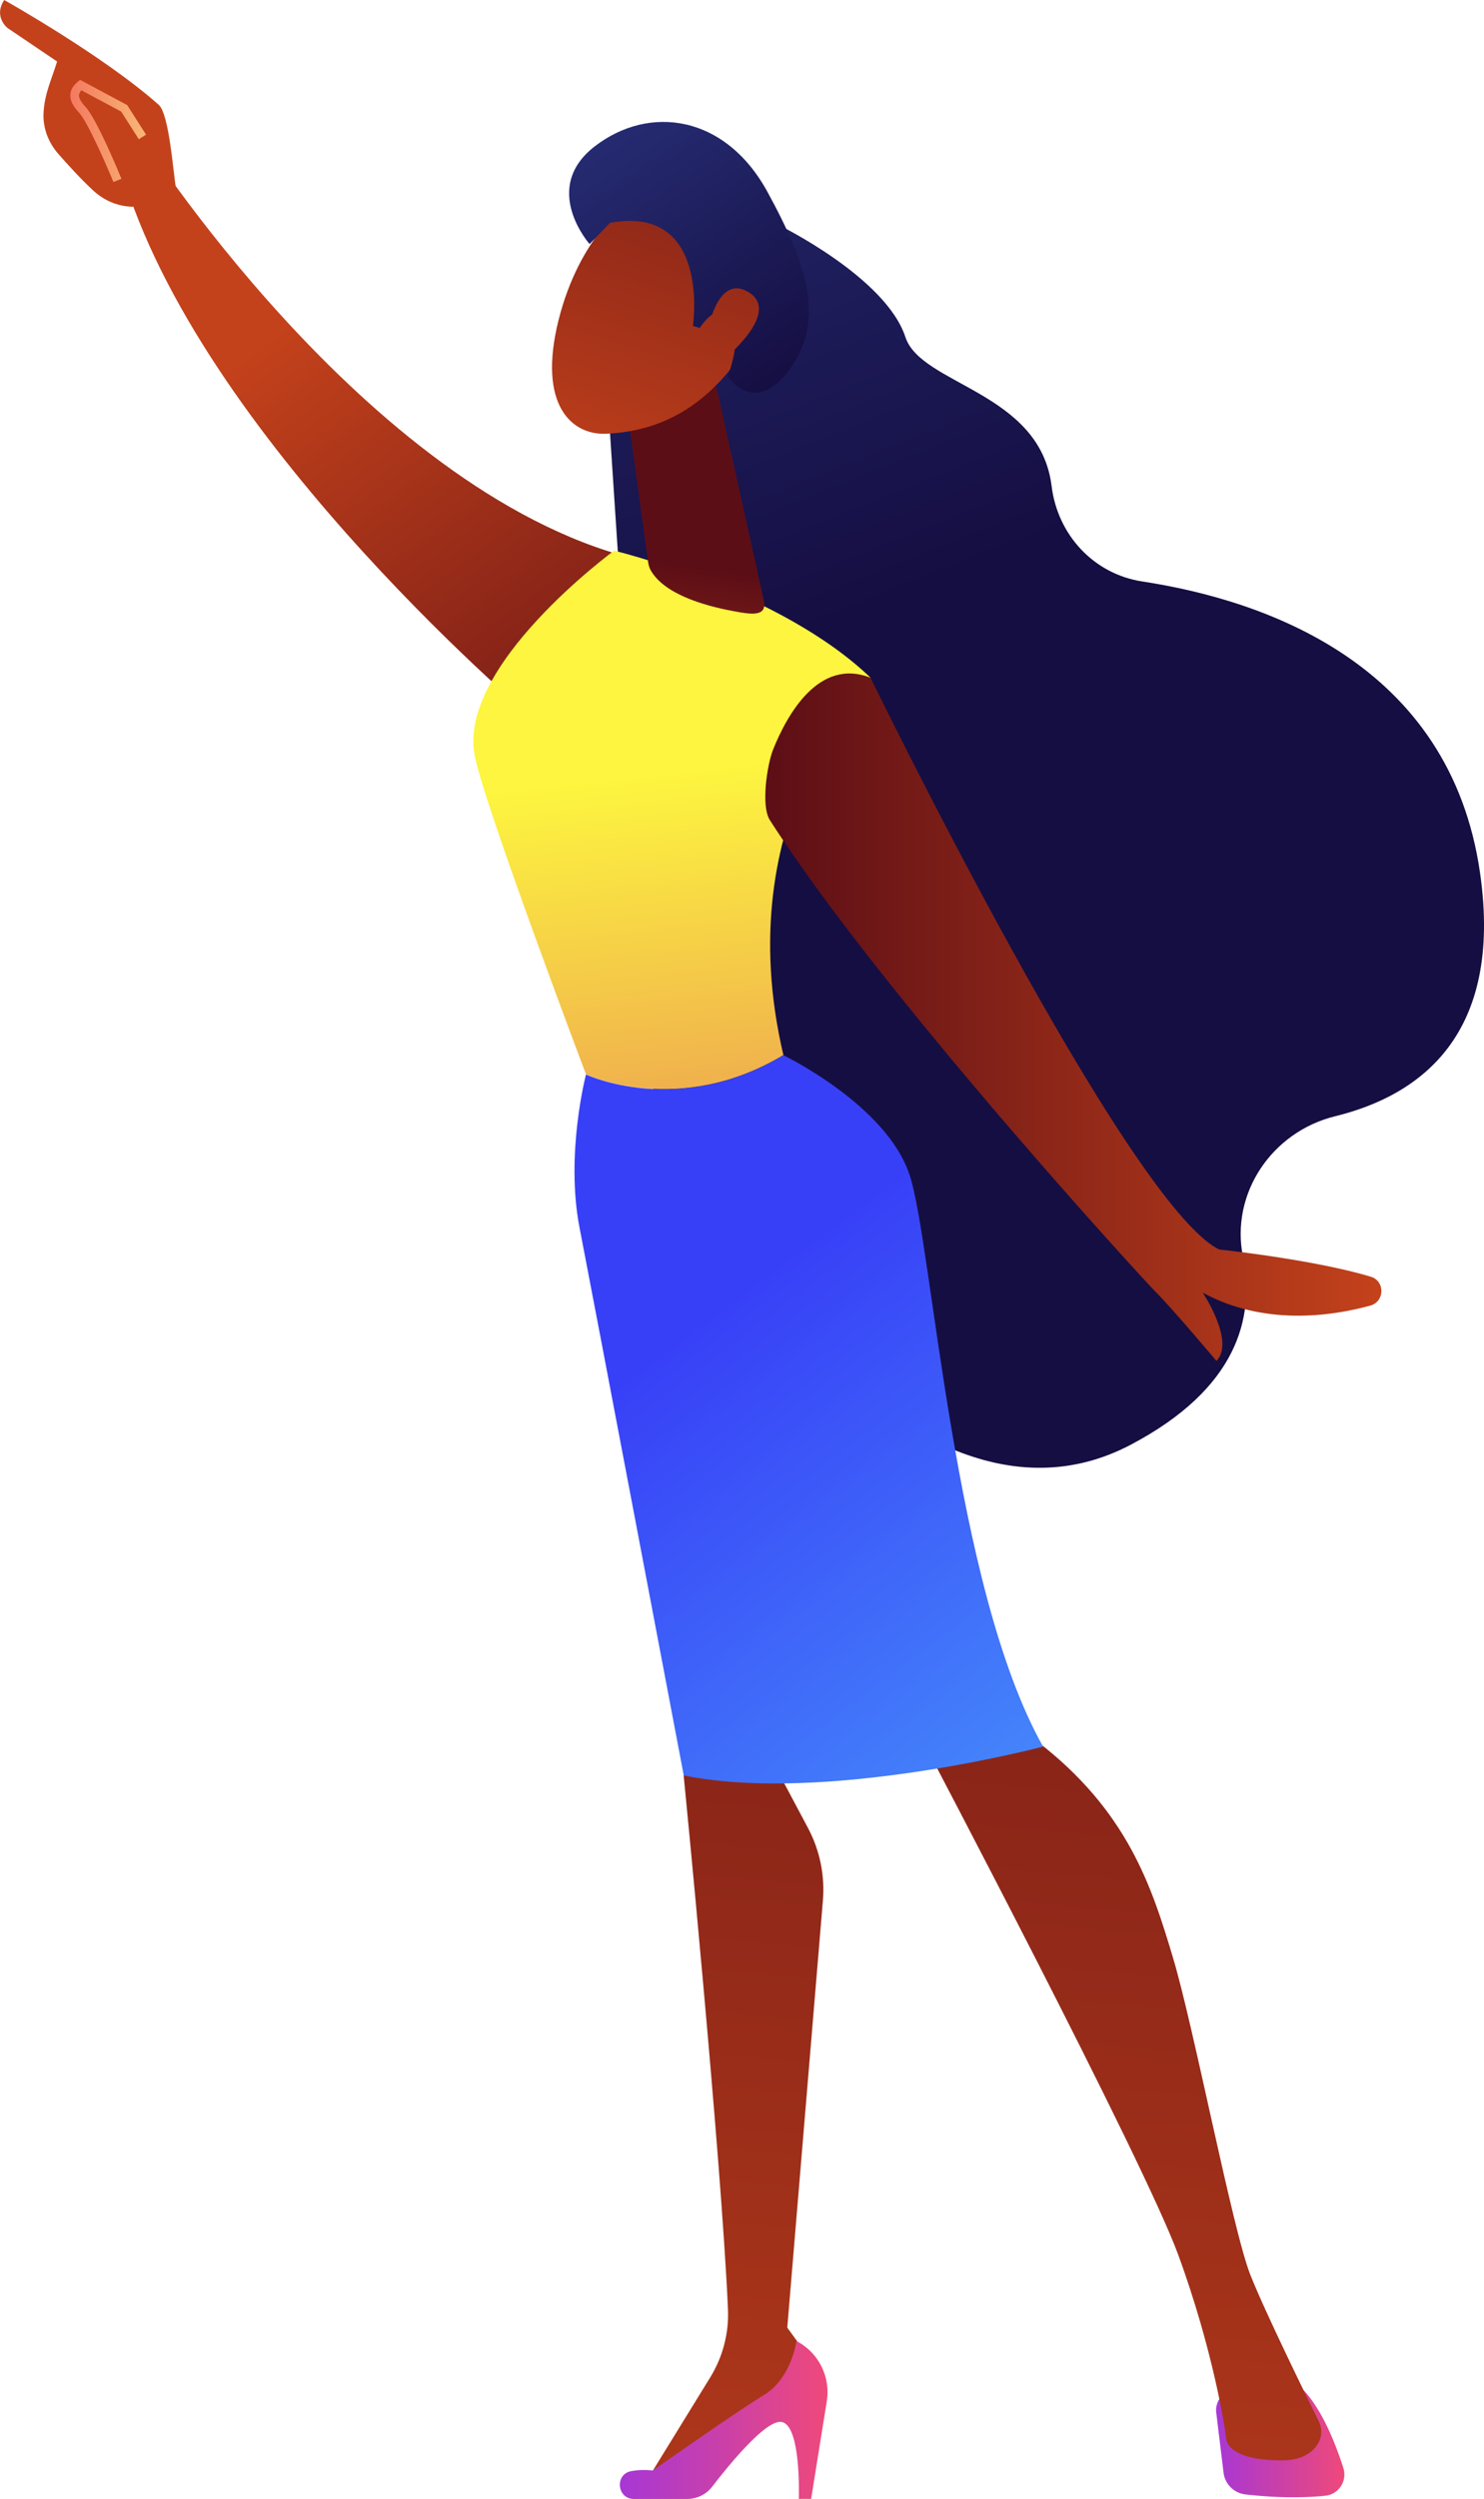
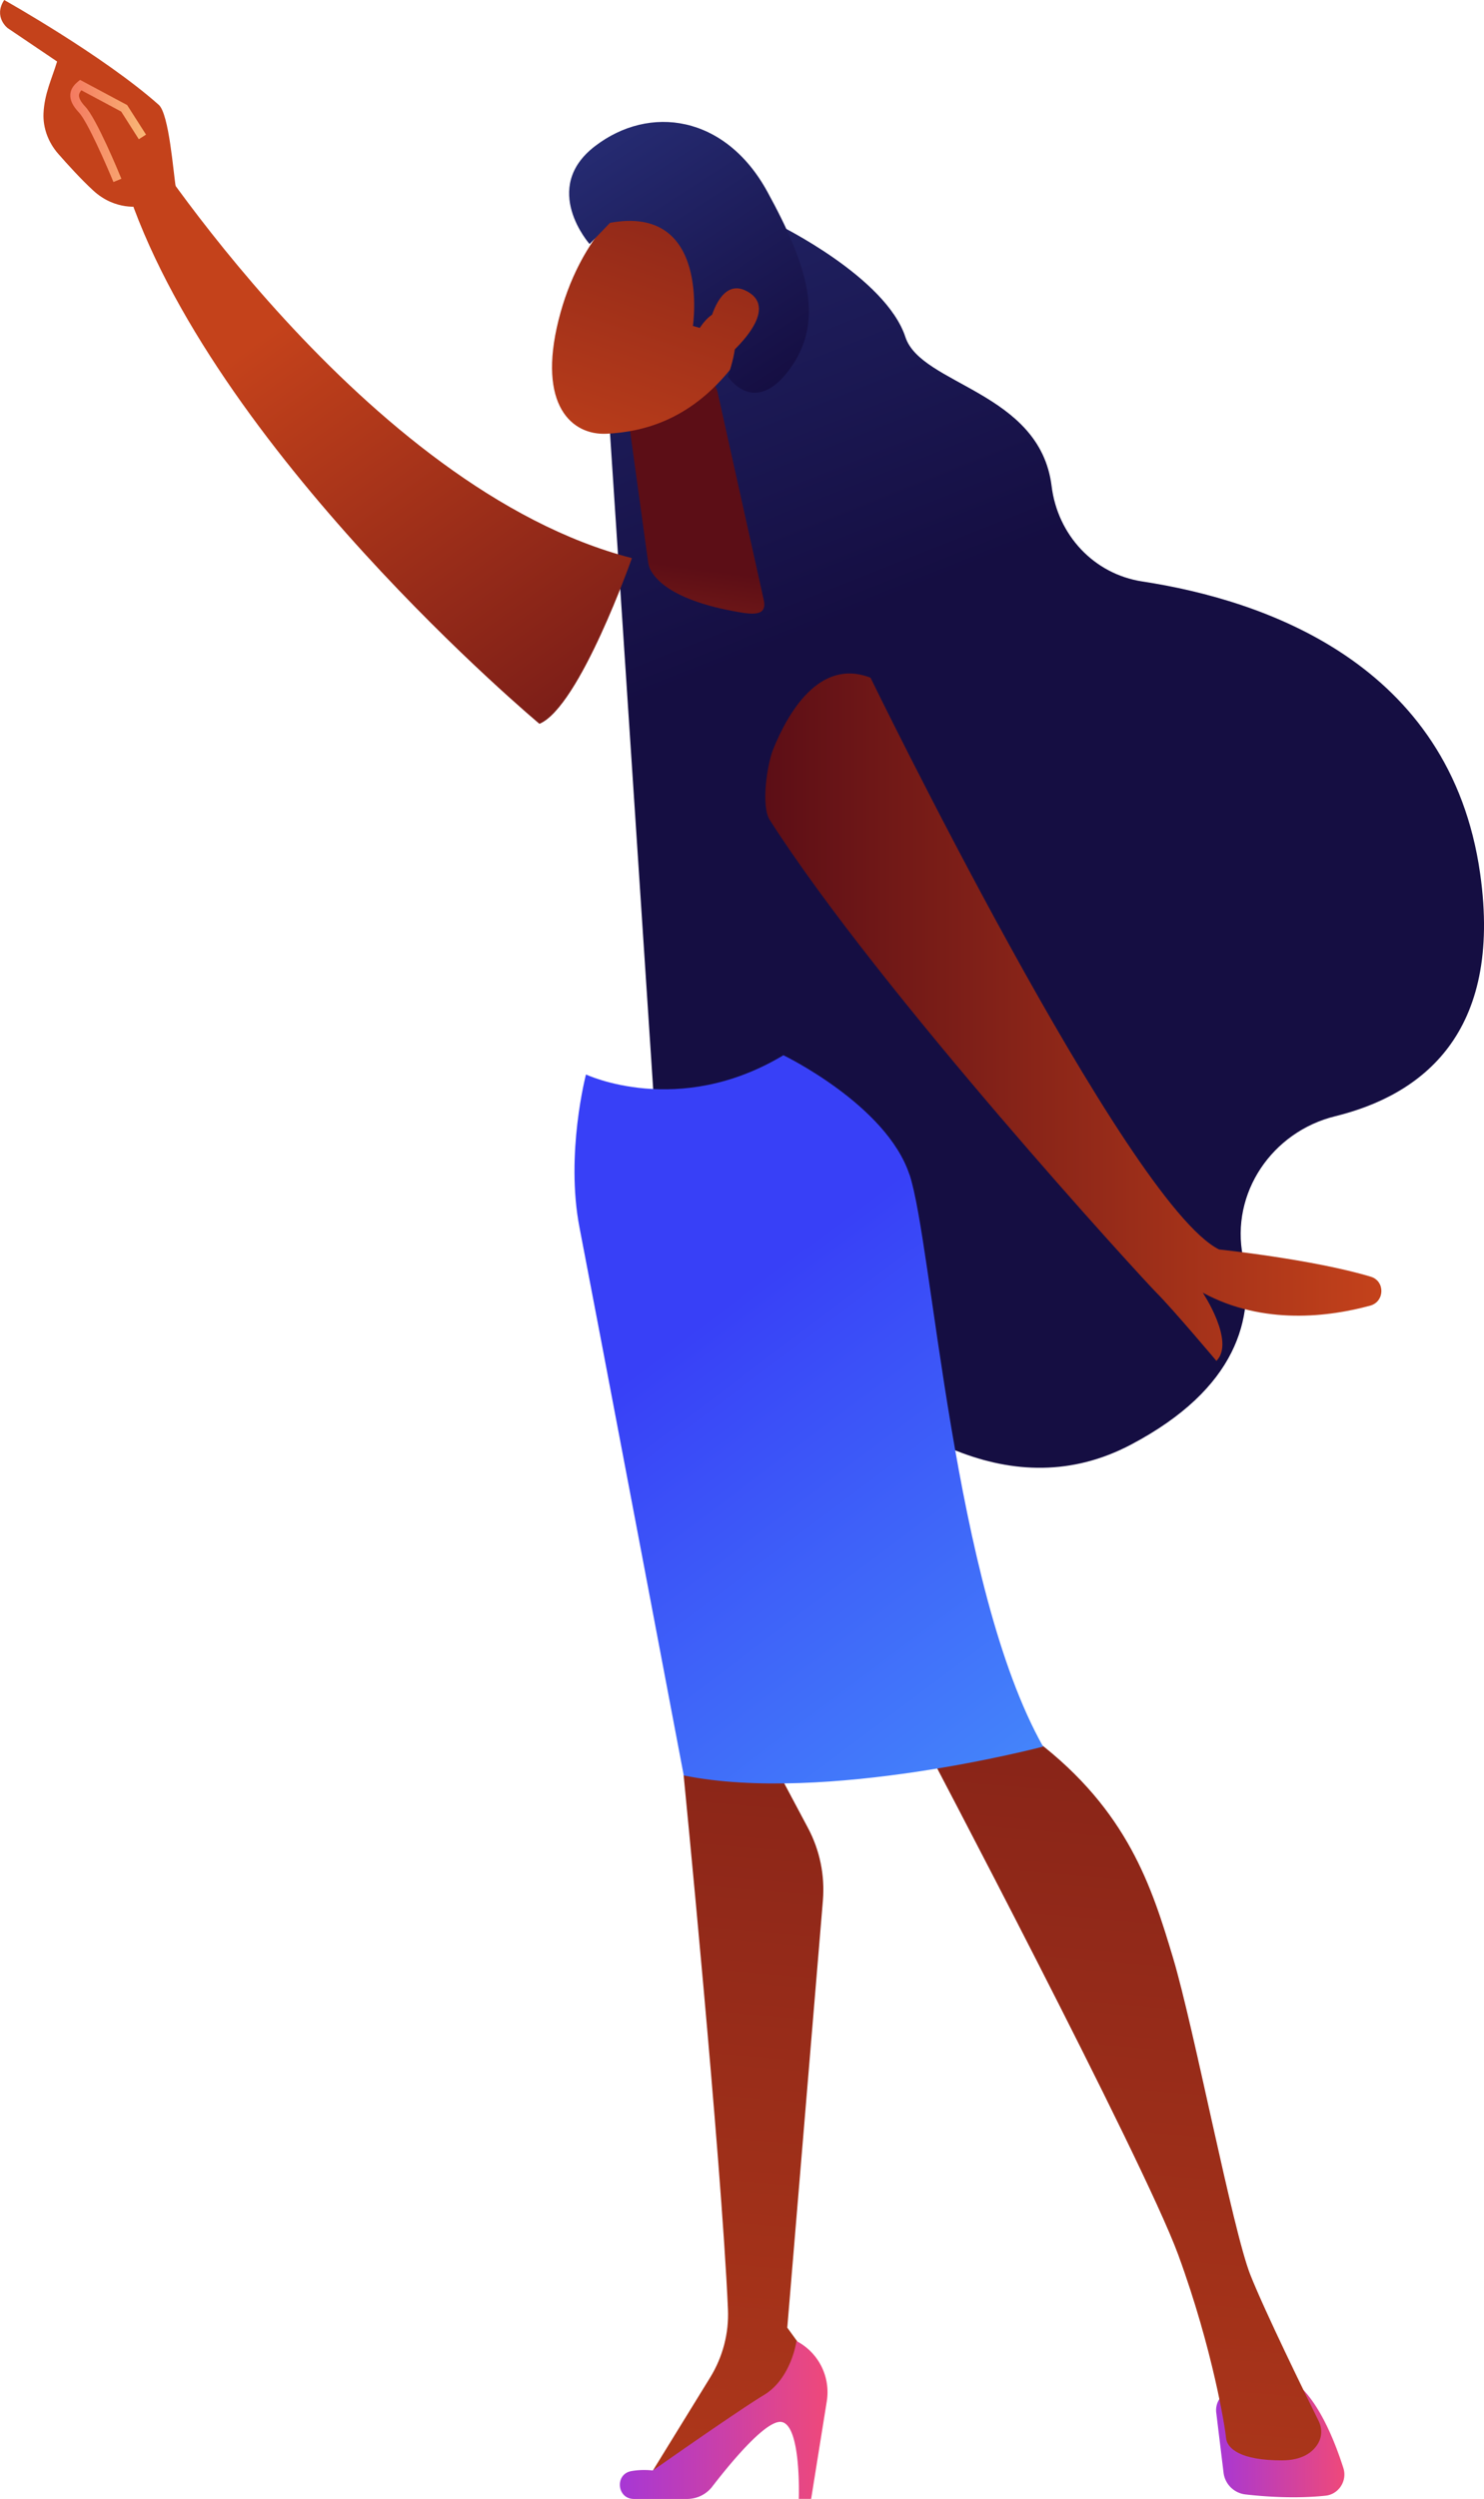
<svg xmlns="http://www.w3.org/2000/svg" xmlns:xlink="http://www.w3.org/1999/xlink" data-name="Layer 2" viewBox="0 0 172.87 290.9">
  <defs>
    <linearGradient id="c" x1="-4617.9" x2="-4580.83" y1="-23.84" y2="69.15" gradientTransform="translate(4686.6)" gradientUnits="userSpaceOnUse">
      <stop offset="0" stop-color="#2b3582" />
      <stop offset="1" stop-color="#150e42" />
    </linearGradient>
    <linearGradient id="a" x1="-4870.88" x2="-4838.31" y1="-288.05" y2="-213.95" gradientTransform="rotate(-12.16 -899.827 -23159.628)" gradientUnits="userSpaceOnUse">
      <stop offset="0" stop-color="#c4421b" />
      <stop offset="1" stop-color="#5c0e16" />
    </linearGradient>
    <linearGradient id="b" x1="-4544.94" x2="-4529.99" y1="284.44" y2="284.44" gradientTransform="translate(4686.6)" gradientUnits="userSpaceOnUse">
      <stop offset="0" stop-color="#a737d5" />
      <stop offset="1" stop-color="#ef497a" />
    </linearGradient>
    <linearGradient xlink:href="#a" id="d" x1="-4608.1" x2="-4586.59" y1="343.39" y2="91.97" gradientTransform="translate(4686.6)" />
    <linearGradient xlink:href="#b" id="e" x1="-4614.38" x2="-4590.2" y1="281.71" y2="281.71" />
    <linearGradient xlink:href="#a" id="f" x1="-4564.83" x2="-4543.31" y1="347.13" y2="95.65" gradientTransform="translate(4686.6)" />
    <linearGradient id="g" x1="-4607.57" x2="-4596.81" y1="89.85" y2="189.65" gradientTransform="translate(4686.6)" gradientUnits="userSpaceOnUse">
      <stop offset="0" stop-color="#fdf53f" />
      <stop offset=".66" stop-color="#e57a58" />
      <stop offset="1" stop-color="#d93c65" />
    </linearGradient>
    <linearGradient id="h" x1="-5053.31" x2="-4968.44" y1="268" y2="154.84" gradientTransform="matrix(-1 0 0 1 -4887.85 0)" gradientUnits="userSpaceOnUse">
      <stop offset="0" stop-color="#53d8ff" />
      <stop offset="1" stop-color="#3840f7" />
    </linearGradient>
    <linearGradient xlink:href="#a" id="i" x1="-4610.46" x2="-4606.42" y1="95.57" y2="66.01" gradientTransform="translate(4686.6)" />
    <linearGradient xlink:href="#a" id="j" x1="-4828.06" x2="-4792.8" y1="-237.45" y2="-300.19" gradientTransform="rotate(-11.2 -864.72 -25059.36)" />
    <linearGradient xlink:href="#c" id="k" x1="-4836.64" x2="-4819.01" y1="-126.92" y2="-82.7" gradientTransform="rotate(-11.2 -1715.051 -25059.176)" />
    <linearGradient xlink:href="#a" id="l" x1="-4820.55" x2="-4785.3" y1="-233.23" y2="-295.98" gradientTransform="rotate(-11.2 -864.72 -25059.36)" />
    <linearGradient xlink:href="#a" id="m" x1="-4877.32" x2="-4844.75" y1="-285.22" y2="-211.13" />
    <linearGradient id="n" x1="-3367.69" x2="-3358.87" y1="15.24" y2="15.24" gradientTransform="matrix(-1 0 0 1 -3350.68 0)" gradientUnits="userSpaceOnUse">
      <stop offset="0" stop-color="#f9b776" />
      <stop offset="1" stop-color="#f47960" />
    </linearGradient>
    <linearGradient xlink:href="#a" id="o" x1="-1811.61" x2="-1739.85" y1="118.41" y2="118.41" gradientTransform="matrix(-1 0 0 1 -1650.68 0)" />
  </defs>
  <path d="M90.68 26.18s12.5 6.08 14.79 13.06c1.84 5.6 15.66 6.33 17.03 17.34.7 5.69 4.91 10.25 10.58 11.11 14.11 2.16 35.86 9.49 39.34 34 2.66 18.7-6.88 25.79-16.88 28.25-7.35 1.8-12.23 8.95-10.75 16.37 1.43 7.12-.7 15.34-13.03 21.85-27.63 14.58-55.22-34.54-55.22-34.54l-5.65-85.76 19.79-21.69Z" style="fill:url(#c)" />
  <path d="M16.18 15.46s26.23 41.49 57.43 49.51c0 0-6.08 17.31-10.77 19.29 0 0-38.38-32.02-48.24-62.91l1.58-5.9Z" style="fill:url(#a)" />
  <path d="m141.68 280.85.85 6.99a2.9 2.9 0 0 0 2.53 2.53c2.24.26 5.84.52 9.35.15 1.54-.16 2.55-1.73 2.08-3.21-.86-2.7-2.43-6.75-4.69-9.13h-7.75a2.39 2.39 0 0 0-2.37 2.68Z" style="fill:url(#b)" />
  <path d="m80.95 198.98-1.31 7.7s4.38 44.39 5.16 62.15c.12 2.78-.6 5.53-2.06 7.91l-7.62 12.37 19.37-11.43.39-2.36-3.17-4.36 4.15-49.73c.24-2.92-.36-5.85-1.74-8.44l-4.01-7.53-9.17-6.28Z" style="fill:url(#d)" />
  <path d="M73.85 290.9h6.18c1.16 0 2.25-.53 2.95-1.45 1.93-2.5 5.92-7.39 7.83-7.52 2.57-.17 2.24 8.96 2.24 8.96h1.44l1.82-11.35a6.7 6.7 0 0 0-3.53-7.02s-.59 4.34-3.77 6.27c-3.18 1.92-12.96 8.8-12.96 8.8s-1.2-.17-2.51.07c-1.95.35-1.68 3.24.3 3.24Z" style="fill:url(#e)" />
  <path d="M107.48 202.63s25.67 48.7 29.76 59.82c4.08 11.12 5.51 20.4 5.57 21.27.09 1.37 1.79 2.69 6.5 2.69 2.43 0 3.62-.97 4.2-1.92.5-.8.52-1.81.1-2.66-1.49-3.01-6.2-12.61-7.94-16.97-2.08-5.2-6.57-28.77-9.03-36.97s-5.24-17.09-15.94-25.27c0 0-7.35-7.2-13.21 0Z" style="fill:url(#f)" />
-   <path d="M91.26 122.83c-6.62-28.06 10.15-43.94 10.15-43.94C90.82 68.73 71.54 64.1 71.54 64.1S53.13 77.56 55.32 88.09c1.28 6.17 12.94 36.97 12.94 36.97s10.78 5.1 23-2.24Z" style="fill:url(#g)" />
  <path d="M105.94 136.73c-2.7-8.12-14.68-13.89-14.68-13.89-12.22 7.34-23 2.24-23 2.24s-2.42 9.24-.75 17.83 12.14 63.77 12.14 63.77c16.49 3.34 41.86-3.36 41.86-3.36-10.51-18.65-12.87-58.47-15.56-66.59Z" style="fill:url(#h)" />
  <path d="m83.57 45.56 5.38 24.19c.52 2.13-1.43 1.78-3.58 1.38-3.53-.66-8.07-2.03-9.59-4.78-.15-.28-.23-.59-.28-.91l-2.31-16.77c-.18-1.33.54-2.62 1.76-3.17l4.46-1.98c1.72-.76 3.71.22 4.15 2.05Z" style="fill:url(#i)" />
  <path d="M73.26 23.52s-5.73 3.88-8.2 13.76c-2.46 9.88 1.54 13.43 5.64 13.21S80.75 49 85.91 41.91c5.15-7.09-5.14-23.14-12.65-18.4Z" style="fill:url(#j)" />
  <path d="M80.72 37.93s2.1-14.16-9.66-11.99l-2.38 2.47s-5.75-6.48.61-11.38c6.37-4.9 15.2-3.64 20.09 5.27 4.89 8.92 6.66 15.18 2.57 20.73-4.1 5.54-7.18.79-7.18.79s1.88-4.8.32-6.85c-1.56-2.06-3.57 1.2-3.57 1.2l-.81-.23Z" style="fill:url(#k)" />
  <path d="M82.32 39.14s1.04-7.29 4.76-5.2c3.72 2.08-1.34 6.81-3.37 8.41z" style="fill:url(#l)" />
  <path d="M16.36 24c-.08.86 3.1 1.45 4.12-2.2-.28-1.58-.77-8.52-1.99-9.6C12.02 6.46.49 0 .49 0c-1.29 1.97.4 3.27.4 3.27l5.76 3.89c-.6 1.99-1.48 3.75-1.58 6.02-.08 1.72.56 3.4 1.7 4.71 1.15 1.31 2.69 3 4.08 4.28C13.48 24.6 16.36 24 16.36 24" style="fill:url(#m)" />
  <path d="M13.21 21.18c-.78-1.89-3.02-7.04-4.02-8.09-.71-.75-1.04-1.43-1-2.08.03-.55.32-1.04.88-1.5l.26-.21 5.48 2.93 2.2 3.44-.84.54-2.05-3.22-4.64-2.48c-.17.19-.26.38-.28.56-.02.35.23.81.72 1.33 1.32 1.38 3.93 7.69 4.22 8.41l-.92.38Z" style="fill:url(#n)" />
  <path d="M101.41 78.9s29.81 61.2 40.6 66.55c0 0 10.96 1.15 17.67 3.17 1.69.51 1.63 2.91-.07 3.37-4.67 1.27-12.41 2.34-19.5-1.51 0 0 3.81 5.71 1.59 7.94 0 0-5.08-6.03-6.99-7.94-1.68-1.68-32.2-34.96-45.04-55.03-1.04-1.62-.32-6.44.4-8.23 1.66-4.11 5.34-10.67 11.33-8.33Z" style="fill:url(#o)" />
</svg>